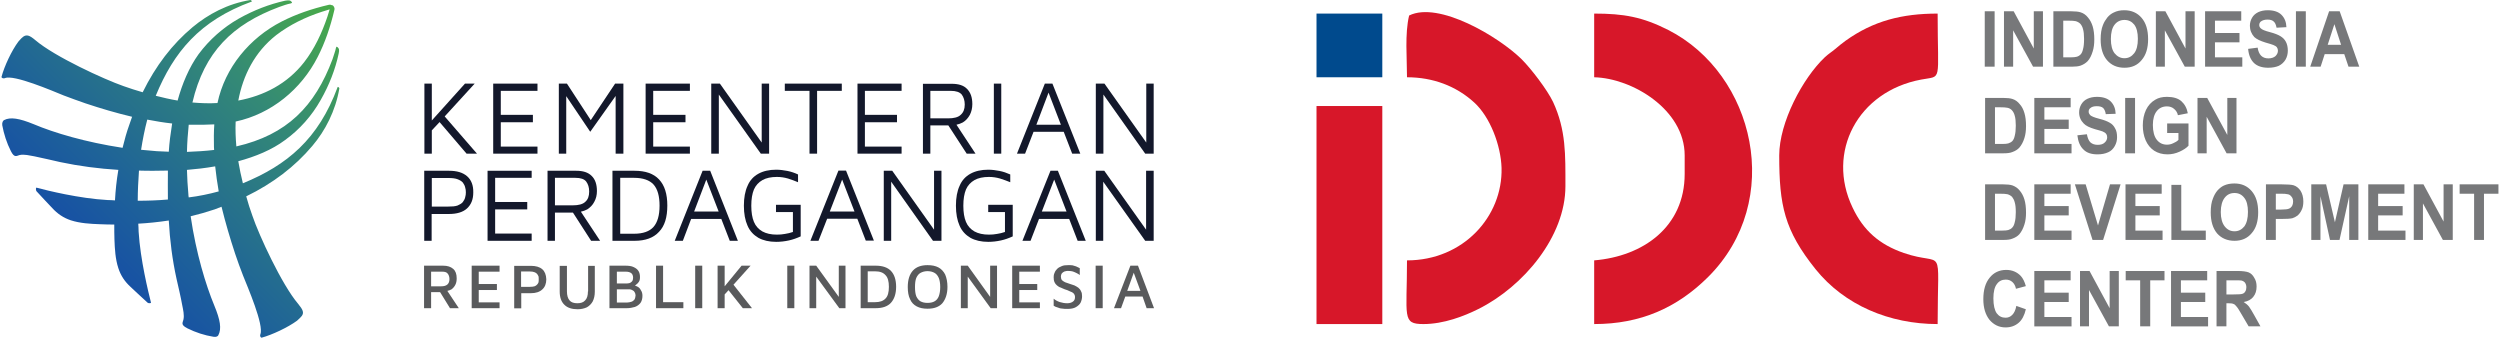
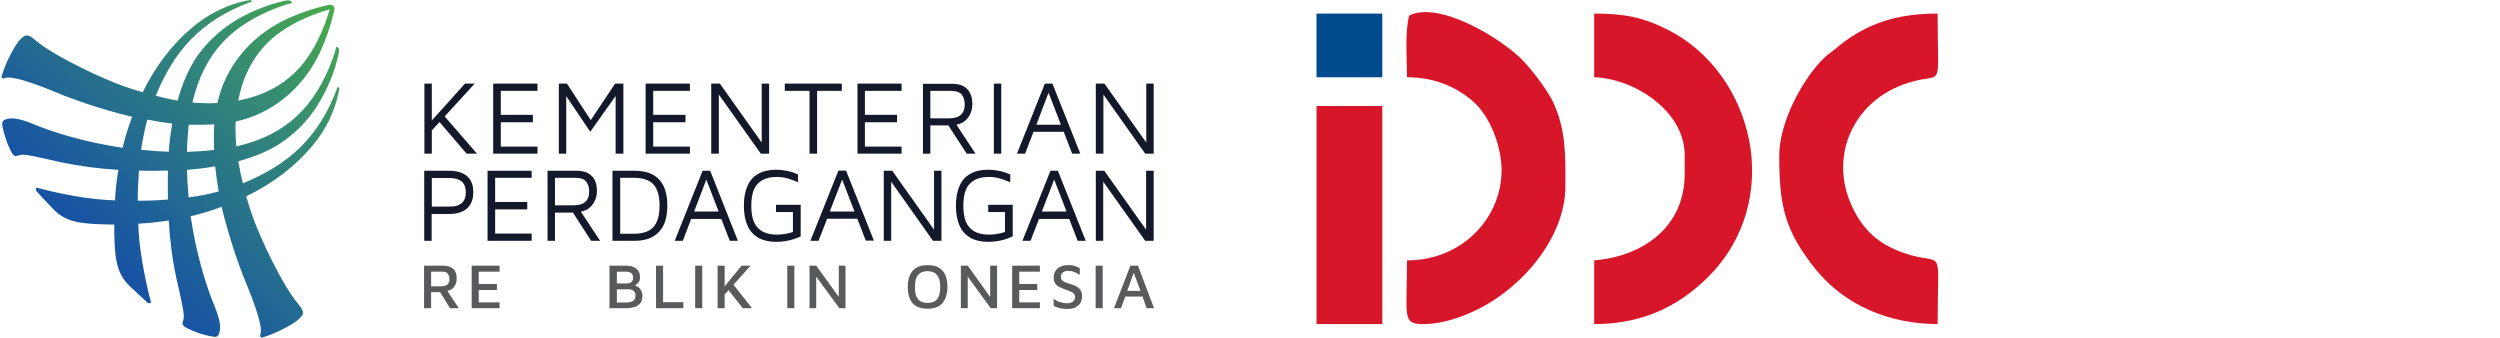
<svg xmlns="http://www.w3.org/2000/svg" xml:space="preserve" width="1777px" height="240px" version="1.1" shape-rendering="geometricPrecision" text-rendering="geometricPrecision" image-rendering="optimizeQuality" fill-rule="evenodd" clip-rule="evenodd" viewBox="0 0 141.54 19.14">
  <defs>
    <linearGradient id="id0" gradientUnits="userSpaceOnUse" x1="5.01" y1="13.98" x2="18.78" y2="0.28">
      <stop offset="0" stop-opacity="1" stop-color="#1751A4" />
      <stop offset="0.2" stop-opacity="1" stop-color="#1E6299" />
      <stop offset="0.659" stop-opacity="1" stop-color="#348A75" />
      <stop offset="1" stop-opacity="1" stop-color="#49AB48" />
    </linearGradient>
  </defs>
  <g id="Layer_x0020_1">
    <g id="_2325258539888">
      <path fill="#D71729" d="M79.79 0.88c-0.25,1.04 -0.12,2.41 -0.12,3.5 1.46,0 2.78,0.49 3.81,1.43 0.9,0.82 1.51,2.42 1.55,3.71 0.07,2.75 -2.17,5.24 -5.36,5.24 0,3.21 -0.3,3.61 0.93,3.61 1.15,0 2.31,-0.45 3.11,-0.85 2.57,-1.28 4.94,-4.12 4.94,-6.96 0,-1.79 0.04,-3.18 -0.7,-4.78 -0.33,-0.69 -1.24,-1.88 -1.78,-2.42 -1.3,-1.28 -4.71,-3.31 -6.38,-2.48z" />
      <path fill="#D71729" d="M100.77 8.81c0,2.83 0.29,4.24 2.06,6.45 1.64,2.04 4.19,3.11 6.92,3.11 0,-4.71 0.44,-3.22 -1.92,-4.03 -1.38,-0.48 -2.28,-1.26 -2.9,-2.57 -1.51,-3.14 0.29,-6.59 3.89,-7.26 1.21,-0.23 0.93,0.24 0.93,-3.74 -2.02,0 -3.64,0.41 -5.22,1.54 -0.23,0.17 -0.38,0.29 -0.59,0.47 -0.24,0.2 -0.35,0.25 -0.58,0.46 -1.27,1.2 -2.59,3.71 -2.59,5.57z" />
      <path fill="#D71729" d="M90.28 4.38c2.15,0.05 5.13,1.83 5.13,4.43l0 1.05c0,3 -2.35,4.67 -5.13,4.9l0 3.61c2.63,0 4.69,-0.92 6.44,-2.65 4.38,-4.34 2.65,-11.53 -2.24,-14.02 -1.46,-0.74 -2.52,-0.93 -4.2,-0.93l0 3.61z" />
      <polygon fill="#D71729" points="74.54,18.37 78.27,18.37 78.27,6.01 74.54,6.01 " />
      <polygon fill="#004A8D" points="74.54,4.38 78.27,4.38 78.27,0.77 74.54,0.77 " />
-       <path fill="#77787A" fill-rule="nonzero" d="M112.42 3.78l0 -3.14 0.56 0 0 3.14 -0.56 0zm1.09 0l0 -3.14 0.55 0 1.14 2.11 0 -2.11 0.52 0 0 3.14 -0.56 0 -1.13 -2.06 0 2.06 -0.52 0zm2.8 -3.14l1.02 0c0.23,0 0.41,0.02 0.53,0.06 0.16,0.05 0.3,0.15 0.41,0.29 0.12,0.14 0.21,0.31 0.27,0.51 0.06,0.2 0.09,0.45 0.09,0.74 0,0.26 -0.03,0.48 -0.09,0.67 -0.07,0.23 -0.16,0.42 -0.29,0.56 -0.1,0.1 -0.23,0.19 -0.4,0.25 -0.12,0.04 -0.28,0.06 -0.49,0.06l-1.05 0 0 -3.14zm0.56 0.53l0 2.08 0.42 0c0.15,0 0.26,-0.01 0.33,-0.03 0.09,-0.02 0.17,-0.07 0.23,-0.13 0.06,-0.06 0.11,-0.16 0.14,-0.3 0.04,-0.14 0.06,-0.33 0.06,-0.58 0,-0.24 -0.02,-0.43 -0.06,-0.56 -0.03,-0.13 -0.09,-0.23 -0.15,-0.3 -0.07,-0.07 -0.16,-0.12 -0.26,-0.15 -0.08,-0.02 -0.23,-0.03 -0.46,-0.03l-0.25 0zm2.12 1.06c0,-0.32 0.04,-0.59 0.13,-0.81 0.06,-0.16 0.15,-0.3 0.25,-0.43 0.11,-0.13 0.23,-0.22 0.36,-0.28 0.18,-0.09 0.37,-0.13 0.6,-0.13 0.41,0 0.74,0.15 0.98,0.43 0.25,0.29 0.37,0.69 0.37,1.21 0,0.51 -0.12,0.9 -0.37,1.19 -0.24,0.29 -0.56,0.43 -0.97,0.43 -0.41,0 -0.74,-0.14 -0.99,-0.43 -0.24,-0.28 -0.36,-0.68 -0.36,-1.18zm0.58 -0.02c0,0.36 0.07,0.63 0.21,0.81 0.15,0.18 0.33,0.28 0.56,0.28 0.22,0 0.4,-0.09 0.55,-0.28 0.14,-0.18 0.21,-0.45 0.21,-0.82 0,-0.36 -0.07,-0.63 -0.21,-0.81 -0.14,-0.17 -0.32,-0.26 -0.55,-0.26 -0.23,0 -0.42,0.09 -0.56,0.27 -0.14,0.18 -0.21,0.45 -0.21,0.81zm2.55 1.57l0 -3.14 0.54 0 1.14 2.11 0 -2.11 0.52 0 0 3.14 -0.56 0 -1.13 -2.06 0 2.06 -0.51 0zm2.79 0l0 -3.14 2.05 0 0 0.53 -1.49 0 0 0.7 1.39 0 0 0.53 -1.39 0 0 0.85 1.55 0 0 0.53 -2.11 0zm2.44 -1.01l0.54 -0.07c0.03,0.21 0.1,0.36 0.2,0.46 0.1,0.1 0.24,0.15 0.41,0.15 0.17,0 0.31,-0.05 0.4,-0.13 0.09,-0.09 0.14,-0.19 0.14,-0.31 0,-0.07 -0.02,-0.13 -0.06,-0.19 -0.04,-0.05 -0.1,-0.09 -0.2,-0.13 -0.07,-0.03 -0.21,-0.07 -0.45,-0.14 -0.29,-0.09 -0.5,-0.19 -0.63,-0.31 -0.16,-0.18 -0.25,-0.39 -0.25,-0.64 0,-0.16 0.04,-0.31 0.12,-0.45 0.08,-0.14 0.19,-0.24 0.35,-0.32 0.15,-0.07 0.33,-0.11 0.54,-0.11 0.35,0 0.61,0.09 0.78,0.26 0.18,0.18 0.27,0.41 0.28,0.7l-0.56 0.03c-0.03,-0.17 -0.08,-0.28 -0.16,-0.35 -0.07,-0.07 -0.19,-0.11 -0.35,-0.11 -0.16,0 -0.29,0.04 -0.38,0.11 -0.06,0.05 -0.09,0.12 -0.09,0.2 0,0.07 0.03,0.14 0.09,0.19 0.07,0.07 0.24,0.14 0.51,0.21 0.27,0.07 0.47,0.15 0.6,0.23 0.13,0.08 0.24,0.18 0.31,0.32 0.07,0.13 0.11,0.3 0.11,0.5 0,0.18 -0.04,0.35 -0.13,0.51 -0.09,0.15 -0.22,0.27 -0.38,0.35 -0.16,0.07 -0.36,0.11 -0.6,0.11 -0.35,0 -0.62,-0.09 -0.81,-0.27 -0.19,-0.19 -0.3,-0.45 -0.33,-0.8zm2.71 1.01l0 -3.14 0.56 0 0 3.14 -0.56 0zm3.59 0l-0.61 0 -0.24 -0.71 -1.11 0 -0.23 0.71 -0.59 0 1.07 -3.14 0.6 0 1.11 3.14zm-1.03 -1.24l-0.38 -1.17 -0.38 1.17 0.76 0zm-20.18 3.01l1.02 0c0.23,0 0.41,0.02 0.53,0.06 0.16,0.05 0.3,0.15 0.41,0.29 0.12,0.13 0.21,0.3 0.27,0.51 0.06,0.2 0.09,0.44 0.09,0.74 0,0.26 -0.03,0.48 -0.09,0.67 -0.07,0.23 -0.17,0.41 -0.29,0.55 -0.1,0.11 -0.23,0.19 -0.4,0.25 -0.12,0.05 -0.28,0.07 -0.49,0.07l-1.05 0 0 -3.14zm0.56 0.53l0 2.08 0.42 0c0.15,0 0.26,-0.01 0.33,-0.03 0.09,-0.03 0.17,-0.07 0.23,-0.13 0.06,-0.06 0.11,-0.16 0.14,-0.3 0.04,-0.15 0.06,-0.34 0.06,-0.58 0,-0.24 -0.02,-0.43 -0.06,-0.56 -0.03,-0.13 -0.09,-0.23 -0.15,-0.3 -0.07,-0.08 -0.16,-0.13 -0.26,-0.15 -0.08,-0.02 -0.23,-0.03 -0.46,-0.03l-0.25 0zm2.23 2.61l0 -3.14 2.06 0 0 0.53 -1.49 0 0 0.7 1.38 0 0 0.53 -1.38 0 0 0.85 1.54 0 0 0.53 -2.11 0zm2.44 -1.02l0.54 -0.06c0.04,0.21 0.1,0.36 0.2,0.46 0.1,0.09 0.24,0.14 0.41,0.14 0.18,0 0.31,-0.04 0.4,-0.13 0.09,-0.08 0.14,-0.18 0.14,-0.3 0,-0.08 -0.02,-0.14 -0.06,-0.19 -0.03,-0.05 -0.1,-0.1 -0.2,-0.14 -0.06,-0.02 -0.21,-0.07 -0.44,-0.13 -0.3,-0.09 -0.51,-0.19 -0.63,-0.32 -0.17,-0.17 -0.26,-0.38 -0.26,-0.63 0,-0.16 0.04,-0.31 0.12,-0.45 0.08,-0.14 0.2,-0.25 0.35,-0.32 0.15,-0.07 0.33,-0.11 0.54,-0.11 0.35,0 0.61,0.09 0.78,0.26 0.18,0.18 0.27,0.41 0.28,0.7l-0.56 0.02c-0.02,-0.16 -0.08,-0.28 -0.15,-0.35 -0.08,-0.07 -0.2,-0.1 -0.36,-0.1 -0.16,0 -0.28,0.03 -0.37,0.11 -0.06,0.05 -0.09,0.11 -0.09,0.2 0,0.07 0.03,0.13 0.08,0.19 0.07,0.07 0.24,0.14 0.51,0.21 0.28,0.07 0.48,0.15 0.61,0.23 0.13,0.07 0.23,0.18 0.3,0.32 0.08,0.13 0.11,0.3 0.11,0.5 0,0.18 -0.04,0.34 -0.13,0.5 -0.09,0.16 -0.21,0.28 -0.37,0.35 -0.17,0.08 -0.37,0.12 -0.61,0.12 -0.35,0 -0.62,-0.09 -0.8,-0.28 -0.19,-0.18 -0.3,-0.45 -0.34,-0.8zm2.71 1.02l0 -3.14 0.56 0 0 3.14 -0.56 0zm2.38 -1.15l0 -0.54 1.21 0 0 1.26c-0.12,0.13 -0.29,0.24 -0.51,0.34 -0.22,0.1 -0.45,0.15 -0.68,0.15 -0.29,0 -0.54,-0.07 -0.76,-0.21 -0.21,-0.14 -0.37,-0.34 -0.48,-0.59 -0.11,-0.26 -0.16,-0.54 -0.16,-0.84 0,-0.33 0.06,-0.62 0.18,-0.88 0.12,-0.25 0.3,-0.45 0.53,-0.58 0.18,-0.11 0.4,-0.16 0.66,-0.16 0.35,0 0.62,0.08 0.81,0.24 0.19,0.17 0.32,0.4 0.37,0.69l-0.56 0.11c-0.03,-0.15 -0.11,-0.27 -0.22,-0.36 -0.1,-0.09 -0.24,-0.14 -0.4,-0.14 -0.24,0 -0.44,0.09 -0.58,0.27 -0.14,0.17 -0.22,0.44 -0.22,0.78 0,0.38 0.08,0.66 0.22,0.84 0.15,0.19 0.34,0.28 0.58,0.28 0.11,0 0.23,-0.02 0.35,-0.08 0.12,-0.05 0.22,-0.11 0.3,-0.19l0 -0.39 -0.64 0zm1.72 1.15l0 -3.14 0.55 0 1.14 2.1 0 -2.1 0.52 0 0 3.14 -0.56 0 -1.13 -2.07 0 2.07 -0.52 0zm-12.04 1.76l1.02 0c0.23,0 0.41,0.02 0.53,0.06 0.16,0.06 0.3,0.15 0.41,0.29 0.12,0.14 0.21,0.31 0.27,0.51 0.06,0.2 0.09,0.45 0.09,0.75 0,0.25 -0.03,0.48 -0.09,0.66 -0.07,0.23 -0.17,0.42 -0.29,0.56 -0.1,0.11 -0.23,0.19 -0.4,0.25 -0.12,0.05 -0.28,0.07 -0.49,0.07l-1.05 0 0 -3.15zm0.56 0.53l0 2.09 0.42 0c0.15,0 0.26,-0.01 0.33,-0.03 0.09,-0.03 0.17,-0.07 0.23,-0.14 0.06,-0.06 0.11,-0.16 0.14,-0.3 0.04,-0.14 0.06,-0.33 0.06,-0.57 0,-0.25 -0.02,-0.43 -0.06,-0.56 -0.03,-0.13 -0.09,-0.23 -0.15,-0.31 -0.07,-0.07 -0.16,-0.12 -0.26,-0.15 -0.08,-0.02 -0.23,-0.03 -0.46,-0.03l-0.25 0zm2.23 2.62l0 -3.15 2.06 0 0 0.53 -1.49 0 0 0.7 1.38 0 0 0.53 -1.38 0 0 0.86 1.54 0 0 0.53 -2.11 0zm3.3 0l-1 -3.15 0.61 0 0.7 2.33 0.68 -2.33 0.6 0 -0.99 3.15 -0.6 0zm1.87 0l0 -3.15 2.05 0 0 0.53 -1.49 0 0 0.7 1.38 0 0 0.53 -1.38 0 0 0.86 1.54 0 0 0.53 -2.1 0zm2.6 0l0 -3.12 0.56 0 0 2.59 1.39 0 0 0.53 -1.95 0zm2.23 -1.56c0,-0.32 0.04,-0.59 0.13,-0.8 0.06,-0.16 0.14,-0.31 0.25,-0.44 0.11,-0.12 0.23,-0.22 0.36,-0.28 0.17,-0.08 0.37,-0.12 0.6,-0.12 0.41,0 0.73,0.14 0.98,0.43 0.25,0.29 0.37,0.69 0.37,1.2 0,0.51 -0.12,0.91 -0.37,1.19 -0.24,0.29 -0.57,0.43 -0.97,0.43 -0.41,0 -0.74,-0.14 -0.99,-0.42 -0.24,-0.29 -0.36,-0.68 -0.36,-1.19zm0.57 -0.02c0,0.36 0.08,0.63 0.22,0.81 0.15,0.19 0.33,0.28 0.56,0.28 0.22,0 0.4,-0.09 0.55,-0.27 0.14,-0.19 0.21,-0.46 0.21,-0.83 0,-0.36 -0.07,-0.63 -0.21,-0.8 -0.14,-0.18 -0.32,-0.27 -0.55,-0.27 -0.24,0 -0.42,0.09 -0.56,0.27 -0.14,0.18 -0.22,0.45 -0.22,0.81zm2.56 1.58l0 -3.15 0.89 0c0.34,0 0.56,0.02 0.67,0.05 0.16,0.05 0.29,0.15 0.4,0.31 0.1,0.16 0.16,0.36 0.16,0.61 0,0.19 -0.03,0.36 -0.1,0.49 -0.06,0.13 -0.14,0.23 -0.23,0.31 -0.1,0.07 -0.19,0.12 -0.29,0.15 -0.13,0.03 -0.33,0.04 -0.58,0.04l-0.36 0 0 1.19 -0.56 0zm0.56 -2.62l0 0.9 0.3 0c0.22,0 0.37,-0.02 0.44,-0.05 0.08,-0.03 0.13,-0.08 0.18,-0.15 0.04,-0.08 0.06,-0.16 0.06,-0.25 0,-0.12 -0.03,-0.21 -0.09,-0.28 -0.06,-0.08 -0.13,-0.13 -0.22,-0.14 -0.07,-0.02 -0.2,-0.03 -0.4,-0.03l-0.27 0zm2.01 2.62l0 -3.15 0.84 0 0.5 2.15 0.49 -2.15 0.84 0 0 3.15 -0.52 0 0 -2.48 -0.55 2.48 -0.54 0 -0.54 -2.48 0 2.48 -0.52 0zm3.23 0l0 -3.15 2.05 0 0 0.53 -1.49 0 0 0.7 1.39 0 0 0.53 -1.39 0 0 0.86 1.55 0 0 0.53 -2.11 0zm2.58 0l0 -3.15 0.55 0 1.14 2.11 0 -2.11 0.52 0 0 3.15 -0.56 0 -1.13 -2.07 0 2.07 -0.52 0zm3.42 0l0 -2.62 -0.82 0 0 -0.53 2.2 0 0 0.53 -0.82 0 0 2.62 -0.56 0zm-25.95 3.74l0.54 0.19c-0.08,0.35 -0.22,0.61 -0.41,0.77 -0.2,0.17 -0.44,0.26 -0.74,0.26 -0.37,0 -0.67,-0.15 -0.91,-0.43 -0.23,-0.29 -0.35,-0.68 -0.35,-1.17 0,-0.53 0.12,-0.93 0.36,-1.22 0.23,-0.29 0.55,-0.44 0.94,-0.44 0.33,0 0.61,0.12 0.82,0.34 0.13,0.14 0.22,0.33 0.29,0.58l-0.56 0.15c-0.03,-0.16 -0.1,-0.29 -0.2,-0.38 -0.11,-0.1 -0.23,-0.14 -0.38,-0.14 -0.21,0 -0.38,0.08 -0.5,0.25 -0.13,0.16 -0.2,0.44 -0.2,0.81 0,0.4 0.07,0.68 0.19,0.85 0.13,0.17 0.29,0.25 0.5,0.25 0.15,0 0.27,-0.05 0.38,-0.16 0.11,-0.11 0.19,-0.28 0.23,-0.51zm1.02 1.16l0 -3.14 2.06 0 0 0.53 -1.49 0 0 0.7 1.38 0 0 0.53 -1.38 0 0 0.85 1.54 0 0 0.53 -2.11 0zm2.59 0l0 -3.14 0.54 0 1.14 2.11 0 -2.11 0.52 0 0 3.14 -0.56 0 -1.13 -2.06 0 2.06 -0.51 0zm3.41 0l0 -2.61 -0.82 0 0 -0.53 2.2 0 0 0.53 -0.81 0 0 2.61 -0.57 0zm1.75 0l0 -3.14 2.05 0 0 0.53 -1.49 0 0 0.7 1.38 0 0 0.53 -1.38 0 0 0.85 1.54 0 0 0.53 -2.1 0zm2.58 0l0 -3.14 1.18 0c0.29,0 0.51,0.03 0.64,0.08 0.14,0.06 0.24,0.16 0.32,0.31 0.09,0.14 0.13,0.3 0.13,0.49 0,0.24 -0.06,0.43 -0.19,0.59 -0.12,0.15 -0.3,0.25 -0.54,0.29 0.12,0.08 0.22,0.16 0.3,0.26 0.07,0.1 0.18,0.27 0.31,0.51l0.34 0.61 -0.67 0 -0.4 -0.68c-0.14,-0.25 -0.24,-0.4 -0.3,-0.46 -0.05,-0.07 -0.1,-0.11 -0.16,-0.13 -0.06,-0.03 -0.16,-0.04 -0.29,-0.04l-0.11 0 0 1.31 -0.56 0zm0.56 -1.81l0.41 0c0.27,0 0.44,-0.01 0.51,-0.04 0.06,-0.02 0.12,-0.07 0.15,-0.13 0.04,-0.06 0.06,-0.14 0.06,-0.24 0,-0.1 -0.03,-0.19 -0.08,-0.26 -0.05,-0.06 -0.12,-0.1 -0.21,-0.12 -0.04,-0.01 -0.18,-0.01 -0.4,-0.01l-0.44 0 0 0.8z" />
    </g>
    <g id="_2325258548000">
      <path fill="url(#id0)" fill-rule="nonzero" d="M17.61 8.28c0.74,-0.87 1.32,-1.99 1.54,-3.27 0,-0.02 -0.03,-0.06 -0.05,-0.07 -0.02,-0.01 -0.04,-0.02 -0.05,0 -1.09,2.95 -2.86,4.42 -5.37,5.45 -0.1,-0.41 -0.19,-0.83 -0.26,-1.25 0.96,-0.26 1.9,-0.64 2.65,-1.2 0.83,-0.6 1.52,-1.38 2.02,-2.27 0.49,-0.86 0.83,-1.74 1.02,-2.63 0.05,-0.22 0.02,-0.3 -0.06,-0.36 0,-0.01 -0.02,-0.02 -0.03,-0.02 -0.03,-0.03 -0.05,0 -0.06,0.04 -0.05,0.25 -0.14,0.44 -0.2,0.66 -1,2.67 -2.58,4.28 -5.45,4.94 -0.04,-0.47 -0.06,-0.94 -0.04,-1.41 2.02,-0.43 3.72,-1.83 4.65,-3.66 0.42,-0.82 0.72,-1.7 0.95,-2.68 0.03,-0.15 -0.08,-0.23 -0.09,-0.24 -0.02,-0.01 -0.04,-0.02 -0.07,-0.02 -0.03,-0.02 -0.08,-0.03 -0.15,-0.02 -0.98,0.23 -1.86,0.53 -2.68,0.95 -1.82,0.93 -3.22,2.62 -3.64,4.62 -0.47,0.03 -0.95,0.01 -1.42,-0.03 0.67,-2.86 2.27,-4.43 4.93,-5.42 0.21,-0.07 0.41,-0.15 0.66,-0.2 0.04,-0.01 0.07,-0.04 0.05,-0.06 -0.01,-0.01 -0.02,-0.03 -0.03,-0.04 -0.06,-0.07 -0.13,-0.09 -0.36,-0.05 -0.89,0.2 -1.76,0.53 -2.63,1.02 -0.88,0.5 -1.66,1.19 -2.27,2.01 -0.54,0.75 -0.93,1.68 -1.19,2.63 -0.42,-0.07 -0.84,-0.17 -1.24,-0.27 1.02,-2.48 2.49,-4.26 5.44,-5.34 0.01,0 0.01,-0.02 0,-0.04 -0.02,-0.02 -0.06,-0.05 -0.07,-0.05 -1.3,0.21 -2.4,0.81 -3.28,1.54 -1.16,0.97 -2.09,2.19 -2.83,3.69 -0.37,-0.11 -0.74,-0.22 -1.09,-0.35 -1.09,-0.38 -3.9,-1.67 -4.99,-2.6 -0.34,-0.29 -0.5,-0.33 -0.69,-0.2 -0.04,0.02 -0.17,0.15 -0.27,0.27 -0.39,0.52 -0.8,1.4 -0.96,2 -0.02,0.06 0.09,0.12 0.19,0.08 0.5,-0.22 2.69,0.72 3.33,0.98 0.41,0.16 0.82,0.3 1.24,0.45 0.87,0.29 1.75,0.55 2.64,0.76 -0.05,0.15 -0.1,0.28 -0.15,0.43 -0.16,0.44 -0.28,0.88 -0.39,1.33 -2.1,-0.32 -3.88,-0.85 -5.04,-1.34 -0.81,-0.33 -1.32,-0.42 -1.68,-0.23 -0.06,0.03 -0.12,0.14 -0.1,0.29 0.09,0.49 0.25,1 0.49,1.47 0.2,0.39 0.31,0.27 0.49,0.22 0.27,-0.06 0.58,0.03 0.83,0.07 0.49,0.1 0.99,0.22 1.48,0.33 1.08,0.23 2.18,0.37 3.29,0.44 -0.1,0.59 -0.16,1.17 -0.19,1.73 -0.15,-0.01 -0.28,-0.02 -0.42,-0.02 -1.61,-0.09 -3.43,-0.54 -4.02,-0.7 -0.06,-0.02 -0.05,0.15 -0.01,0.2 0.26,0.29 0.77,0.82 0.89,0.95 0.3,0.33 0.64,0.56 1.06,0.7 0.53,0.17 1.09,0.2 1.63,0.22 0.26,0.01 0.54,0.02 0.83,0.02 0,0.29 0,0.58 0.01,0.85 0.02,0.54 0.05,1.1 0.22,1.62 0.14,0.43 0.37,0.77 0.7,1.07 0.13,0.12 0.67,0.63 0.96,0.89 0.04,0.04 0.21,0.04 0.19,-0.01 -0.15,-0.6 -0.6,-2.41 -0.7,-4.02 0,-0.15 -0.01,-0.3 -0.02,-0.45 0.55,-0.03 1.14,-0.09 1.73,-0.18 0.06,1.11 0.2,2.22 0.44,3.31 0.11,0.49 0.23,0.98 0.32,1.48 0.05,0.26 0.13,0.57 0.07,0.83 -0.04,0.18 -0.17,0.29 0.22,0.49 0.48,0.24 0.98,0.4 1.48,0.48 0.16,0.03 0.26,-0.03 0.28,-0.09 0.19,-0.36 0.11,-0.86 -0.23,-1.68 -0.48,-1.16 -1.03,-2.95 -1.34,-5.06 0.46,-0.11 0.91,-0.24 1.36,-0.39 0.14,-0.05 0.27,-0.1 0.39,-0.15 0.22,0.9 0.48,1.78 0.77,2.66 0.14,0.42 0.29,0.83 0.45,1.24 0.25,0.63 1.2,2.82 0.98,3.33 -0.04,0.1 0.02,0.2 0.08,0.19 0.59,-0.16 1.48,-0.58 2,-0.96 0.12,-0.1 0.24,-0.23 0.27,-0.27 0.13,-0.18 0.08,-0.34 -0.21,-0.69 -0.92,-1.08 -2.22,-3.89 -2.59,-4.99 -0.13,-0.36 -0.25,-0.73 -0.35,-1.1 1.52,-0.74 2.76,-1.69 3.74,-2.85zm-2.04 -6.29c0.77,-0.59 1.66,-1.02 2.58,-1.32 0.15,-0.05 0.3,-0.09 0.45,-0.14 -0.04,0.14 -0.09,0.28 -0.13,0.42 -0.31,0.92 -0.73,1.82 -1.32,2.58 -0.96,1.23 -2.29,1.9 -3.73,2.17 0.27,-1.43 0.93,-2.75 2.15,-3.71zm-3.51 5.06c-0.03,0.42 -0.03,0.85 -0.02,1.28 0,0.06 0.01,0.12 0.01,0.17 -0.5,0.06 -1.02,0.09 -1.54,0.11 0.01,-0.52 0.05,-1.04 0.1,-1.54 0.07,0 0.14,0 0.19,0 0.42,0.01 0.85,0 1.26,-0.02zm-3.8 -0.27c0.47,0.09 0.94,0.17 1.41,0.22 -0.09,0.56 -0.16,1.1 -0.19,1.6 -0.45,-0.01 -0.91,-0.04 -1.35,-0.09 -0.07,-0.01 -0.14,-0.01 -0.22,-0.02 0.09,-0.57 0.2,-1.14 0.35,-1.71zm-0.54 4.6c0,-0.55 0.03,-1.13 0.07,-1.71 0.55,0.02 1.1,0.01 1.64,0 0,0.55 -0.01,1.1 0,1.64 -0.58,0.05 -1.15,0.07 -1.71,0.07zm2.89 -0.19c-0.01,-0.06 -0.02,-0.12 -0.02,-0.19 -0.04,-0.45 -0.07,-0.91 -0.08,-1.37 0.49,-0.04 1.04,-0.1 1.6,-0.2 0.05,0.48 0.12,0.95 0.2,1.42 -0.55,0.15 -1.12,0.27 -1.7,0.34z" />
      <g>
        <polygon fill="#13182B" fill-rule="nonzero" points="24.39,7.39 24.83,6.92 26.36,8.71 26.95,8.71 25.12,6.6 26.82,4.74 26.27,4.74 24.39,6.83 24.39,4.74 23.97,4.74 23.97,8.71 24.39,8.71 " />
        <polygon fill="#13182B" fill-rule="nonzero" points="30.38,8.31 28.3,8.31 28.3,6.93 30.12,6.93 30.12,6.51 28.3,6.51 28.3,5.15 30.38,5.15 30.38,4.74 27.87,4.74 27.87,8.71 30.38,8.71 " />
        <polygon fill="#13182B" fill-rule="nonzero" points="32.01,5.45 33.37,7.47 34.81,5.44 34.81,8.71 35.25,8.71 35.25,4.74 34.78,4.74 33.4,6.81 32.05,4.74 31.59,4.74 31.59,8.71 32.01,8.71 " />
        <polygon fill="#13182B" fill-rule="nonzero" points="39.02,8.31 36.94,8.31 36.94,6.93 38.77,6.93 38.77,6.51 36.94,6.51 36.94,5.15 39.02,5.15 39.02,4.74 36.51,4.74 36.51,8.71 39.02,8.71 " />
        <polygon fill="#13182B" fill-rule="nonzero" points="40.66,5.36 43.04,8.71 43.51,8.71 43.51,4.74 43.09,4.74 43.09,8.08 40.72,4.74 40.23,4.74 40.23,8.71 40.66,8.71 " />
        <polygon fill="#13182B" fill-rule="nonzero" points="46.23,8.71 46.23,5.15 47.63,5.15 47.63,4.74 44.4,4.74 44.4,5.15 45.8,5.15 45.8,8.71 " />
        <polygon fill="#13182B" fill-rule="nonzero" points="51.02,8.31 48.94,8.31 48.94,6.93 50.76,6.93 50.76,6.51 48.94,6.51 48.94,5.15 51.02,5.15 51.02,4.74 48.52,4.74 48.52,8.71 51.02,8.71 " />
        <path fill="#13182B" fill-rule="nonzero" d="M52.65 7.11l1.02 0 1.04 1.6 0.5 0 -1.08 -1.64c0.13,-0.03 0.25,-0.07 0.36,-0.13 0.17,-0.1 0.3,-0.25 0.4,-0.43 0.09,-0.18 0.14,-0.38 0.14,-0.61 0,-0.38 -0.1,-0.66 -0.3,-0.86 -0.19,-0.2 -0.48,-0.29 -0.87,-0.29l-1.63 0 0 3.96 0.42 0 0 -1.6zm0 -1.96l1.15 0c0.31,0 0.51,0.07 0.63,0.21 0.11,0.15 0.17,0.34 0.17,0.57 0,0.26 -0.08,0.45 -0.23,0.58 -0.14,0.14 -0.39,0.2 -0.71,0.2l-1.01 0 0 -1.56z" />
        <polygon fill="#13182B" fill-rule="nonzero" points="56.25,8.71 56.67,8.71 56.67,4.74 56.25,4.74 " />
        <path fill="#13182B" fill-rule="nonzero" d="M58.5 7.47l1.71 0 0.48 1.24 0.46 0 -1.58 -3.97 -0.43 0 -1.58 3.97 0.46 0 0.48 -1.24zm0.85 -2.22l0.7 1.82 -1.39 0 0.69 -1.82z" />
        <polygon fill="#13182B" fill-rule="nonzero" points="62.46,5.36 64.83,8.71 65.31,8.71 65.31,4.74 64.89,4.74 64.89,8.08 62.52,4.74 62.03,4.74 62.03,8.71 62.46,8.71 " />
        <path fill="#13182B" fill-rule="nonzero" d="M26.39 9.99c-0.24,-0.21 -0.58,-0.31 -1.02,-0.31l-1.41 0 0 3.97 0.42 0 0 -1.52 0.98 0c0.44,0 0.79,-0.1 1.02,-0.31 0.24,-0.22 0.36,-0.51 0.36,-0.91 0.01,-0.4 -0.11,-0.71 -0.35,-0.92zm-0.11 1.2c-0.02,0.09 -0.07,0.18 -0.13,0.26 -0.07,0.09 -0.17,0.14 -0.3,0.2 -0.14,0.05 -0.31,0.06 -0.53,0.06l-0.93 0 0 -1.62 0.93 0c0.22,0 0.4,0.02 0.53,0.07 0.13,0.05 0.23,0.11 0.3,0.19 0.06,0.09 0.11,0.17 0.13,0.27 0.03,0.09 0.04,0.18 0.04,0.29 0,0.09 -0.01,0.18 -0.04,0.28z" />
        <polygon fill="#13182B" fill-rule="nonzero" points="30.05,13.24 27.98,13.24 27.98,11.87 29.8,11.87 29.8,11.45 27.98,11.45 27.98,10.08 30.05,10.08 30.05,9.68 27.55,9.68 27.55,13.65 30.05,13.65 " />
        <path fill="#13182B" fill-rule="nonzero" d="M33.2 11.87c0.17,-0.11 0.31,-0.25 0.4,-0.43 0.1,-0.18 0.15,-0.38 0.15,-0.61 0,-0.38 -0.1,-0.67 -0.3,-0.86 -0.2,-0.2 -0.49,-0.29 -0.88,-0.29l-1.62 0 0 3.97 0.42 0 0 -1.6 1.02 0 1.03 1.6 0.51 0 -1.09 -1.65c0.13,-0.03 0.25,-0.07 0.36,-0.13zm-1.83 -1.79l1.15 0c0.31,0 0.51,0.07 0.62,0.21 0.11,0.15 0.17,0.33 0.17,0.57 0,0.26 -0.07,0.45 -0.22,0.58 -0.14,0.14 -0.39,0.2 -0.71,0.2l-1.01 0 0 -1.56z" />
        <path fill="#13182B" fill-rule="nonzero" d="M34.63 13.65l1.25 0c0.62,0 1.08,-0.17 1.39,-0.51 0.32,-0.33 0.47,-0.82 0.47,-1.49 0,-0.65 -0.15,-1.14 -0.47,-1.48 -0.31,-0.33 -0.77,-0.49 -1.39,-0.49l-1.25 0 0 3.97zm0.44 -3.57l0.78 0c0.51,0 0.88,0.13 1.11,0.38 0.23,0.26 0.34,0.66 0.34,1.2 0,0.55 -0.12,0.95 -0.34,1.2 -0.23,0.26 -0.6,0.39 -1.11,0.39l-0.78 0 0 -3.17z" />
        <path fill="#13182B" fill-rule="nonzero" d="M38.62 13.65l0.47 -1.24 1.71 0 0.48 1.24 0.46 0 -1.57 -3.97 -0.43 0 -1.58 3.97 0.46 0zm1.33 -3.47l0.7 1.81 -1.39 0 0.69 -1.81z" />
        <path fill="#13182B" fill-rule="nonzero" d="M43.9 12.02l0.96 0 0 1.13c-0.15,0.05 -0.3,0.09 -0.45,0.11 -0.15,0.03 -0.3,0.04 -0.46,0.04 -0.33,0 -0.6,-0.06 -0.82,-0.18 -0.21,-0.12 -0.38,-0.3 -0.48,-0.54 -0.1,-0.24 -0.15,-0.54 -0.15,-0.92 0,-0.37 0.05,-0.68 0.15,-0.92 0.1,-0.23 0.27,-0.41 0.48,-0.53 0.21,-0.12 0.49,-0.18 0.82,-0.18 0.22,0 0.42,0.03 0.63,0.09 0.2,0.06 0.4,0.14 0.57,0.21l0 -0.44c-0.19,-0.09 -0.4,-0.16 -0.6,-0.2 -0.21,-0.04 -0.43,-0.07 -0.64,-0.07 -0.4,0 -0.74,0.08 -1.01,0.23 -0.27,0.15 -0.48,0.37 -0.61,0.68 -0.14,0.3 -0.21,0.68 -0.21,1.13 0,0.45 0.07,0.83 0.21,1.14 0.13,0.3 0.34,0.52 0.61,0.68 0.27,0.15 0.61,0.23 1.01,0.23 0.25,0 0.49,-0.03 0.72,-0.08 0.23,-0.05 0.45,-0.13 0.67,-0.23l0 -1.79 -1.4 0 0 0.41z" />
        <path fill="#13182B" fill-rule="nonzero" d="M46.8 12.4l1.71 0 0.48 1.24 0.46 0 -1.58 -3.97 -0.43 0 -1.59 3.98 0.46 0 0.49 -1.25zm0.85 -2.22l0.7 1.81 -1.4 0 0.7 -1.81z" />
        <polygon fill="#13182B" fill-rule="nonzero" points="50.49,9.68 50.01,9.68 50.01,13.65 50.43,13.65 50.43,10.3 52.8,13.65 53.28,13.65 53.28,9.68 52.86,9.68 52.86,13.02 " />
        <path fill="#13182B" fill-rule="nonzero" d="M55.92 12.02l0.96 0 0 1.13c-0.15,0.05 -0.3,0.09 -0.45,0.11 -0.15,0.03 -0.3,0.04 -0.46,0.04 -0.33,0 -0.6,-0.06 -0.82,-0.18 -0.21,-0.12 -0.38,-0.3 -0.48,-0.54 -0.1,-0.24 -0.15,-0.54 -0.15,-0.92 0,-0.37 0.05,-0.68 0.15,-0.92 0.1,-0.23 0.27,-0.41 0.48,-0.53 0.21,-0.12 0.49,-0.18 0.82,-0.18 0.22,0 0.42,0.03 0.63,0.09 0.2,0.06 0.4,0.14 0.58,0.21l0 -0.44c-0.2,-0.09 -0.4,-0.16 -0.61,-0.2 -0.21,-0.04 -0.42,-0.07 -0.64,-0.07 -0.4,0 -0.74,0.08 -1.01,0.23 -0.27,0.15 -0.48,0.37 -0.61,0.68 -0.14,0.3 -0.21,0.68 -0.21,1.13 0,0.45 0.07,0.83 0.21,1.14 0.13,0.3 0.34,0.52 0.61,0.68 0.27,0.15 0.61,0.23 1.01,0.23 0.25,0 0.49,-0.03 0.72,-0.08 0.23,-0.05 0.45,-0.13 0.67,-0.23l0 -1.79 -1.39 0 0 0.41 -0.01 0z" />
        <path fill="#13182B" fill-rule="nonzero" d="M59.46 9.68l-1.59 3.97 0.46 0 0.48 -1.24 1.71 0 0.48 1.24 0.46 0 -1.58 -3.97 -0.42 0zm-0.49 2.31l0.7 -1.81 0.7 1.81 -1.4 0z" />
        <polygon fill="#13182B" fill-rule="nonzero" points="62.45,10.3 64.83,13.65 65.31,13.65 65.31,9.68 64.88,9.68 64.88,13.02 62.51,9.68 62.03,9.68 62.03,13.65 62.45,13.65 " />
        <path fill="#595A5C" fill-rule="nonzero" d="M25.51 16.4c0.09,-0.07 0.17,-0.16 0.22,-0.27 0.05,-0.1 0.07,-0.22 0.07,-0.35 0,-0.24 -0.06,-0.42 -0.2,-0.54 -0.14,-0.12 -0.32,-0.18 -0.58,-0.18l-1.07 0 0 2.41 0.4 0 0 -0.91 0.51 0 0.56 0.91 0.5 0 -0.65 -0.98c0.09,-0.02 0.17,-0.05 0.24,-0.09zm-1.15 -1l0.62 0c0.15,0 0.25,0.03 0.31,0.11 0.06,0.07 0.1,0.18 0.1,0.31 0,0.14 -0.04,0.24 -0.12,0.31 -0.08,0.07 -0.2,0.1 -0.36,0.1l-0.56 0 0 -0.83 0.01 0z" />
        <polygon fill="#595A5C" fill-rule="nonzero" points="26.65,17.47 28.23,17.47 28.23,17.14 27.05,17.14 27.05,16.44 28.08,16.44 28.08,16.1 27.05,16.1 27.05,15.4 28.23,15.4 28.23,15.06 26.65,15.06 " />
-         <path fill="#595A5C" fill-rule="nonzero" d="M30.65 15.26c-0.15,-0.13 -0.37,-0.19 -0.64,-0.19l-0.95 0 0 2.41 0.4 0 0 -0.86 0.55 0c0.27,0 0.49,-0.07 0.64,-0.21 0.15,-0.13 0.23,-0.33 0.23,-0.58 -0.01,-0.26 -0.09,-0.45 -0.23,-0.57zm-0.21 0.74c-0.02,0.05 -0.04,0.09 -0.08,0.13 -0.03,0.04 -0.09,0.08 -0.15,0.1 -0.07,0.02 -0.16,0.03 -0.26,0.03l-0.5 0 0 -0.87 0.5 0c0.1,0 0.19,0.01 0.26,0.04 0.06,0.02 0.12,0.06 0.15,0.1 0.03,0.04 0.06,0.09 0.08,0.14 0.01,0.05 0.01,0.11 0.01,0.16 0,0.06 0,0.11 -0.01,0.17z" />
-         <path fill="#595A5C" fill-rule="nonzero" d="M33.24 16.52c0,0.23 -0.05,0.4 -0.16,0.51 -0.1,0.11 -0.24,0.16 -0.44,0.16 -0.2,0 -0.35,-0.05 -0.44,-0.16 -0.1,-0.11 -0.15,-0.29 -0.15,-0.51l0 -1.45 -0.41 0 0 1.46c0,0.33 0.09,0.58 0.27,0.75 0.17,0.17 0.42,0.25 0.75,0.25 0.19,0 0.37,-0.04 0.52,-0.11 0.14,-0.08 0.25,-0.19 0.33,-0.33 0.08,-0.16 0.12,-0.34 0.12,-0.56l0 -1.46 -0.38 0 0 1.45 -0.01 0z" />
        <path fill="#595A5C" fill-rule="nonzero" d="M36.05 16.25c-0.05,-0.02 -0.1,-0.05 -0.15,-0.07 0.03,-0.01 0.06,-0.03 0.09,-0.06 0.06,-0.04 0.1,-0.09 0.14,-0.15 0.04,-0.06 0.06,-0.14 0.06,-0.26 0,-0.13 -0.02,-0.24 -0.08,-0.34 -0.06,-0.1 -0.15,-0.17 -0.28,-0.23 -0.12,-0.06 -0.28,-0.08 -0.47,-0.08l-0.9 0 0 2.41 0.98 0c0.17,0 0.32,-0.03 0.46,-0.07 0.14,-0.05 0.24,-0.13 0.32,-0.23 0.07,-0.1 0.11,-0.24 0.11,-0.4 0,-0.13 -0.03,-0.24 -0.09,-0.32 -0.04,-0.09 -0.11,-0.16 -0.19,-0.2zm-1.17 -0.85l0.51 0c0.13,0 0.23,0.03 0.3,0.08 0.07,0.05 0.11,0.14 0.11,0.27 0,0.08 -0.02,0.15 -0.06,0.2 -0.04,0.05 -0.09,0.08 -0.15,0.1 -0.05,0.01 -0.11,0.02 -0.17,0.02l-0.54 0 0 -0.67zm0.99 1.59c-0.05,0.06 -0.11,0.1 -0.18,0.12 -0.08,0.02 -0.15,0.04 -0.24,0.04l-0.57 0 0 -0.75 0.56 0c0.06,0 0.12,0 0.18,0 0.06,0.01 0.11,0.03 0.16,0.06 0.05,0.02 0.09,0.06 0.11,0.11 0.03,0.05 0.05,0.11 0.05,0.18 -0.01,0.11 -0.03,0.18 -0.07,0.24z" />
        <polygon fill="#595A5C" fill-rule="nonzero" points="37.5,15.06 37.1,15.06 37.1,17.47 38.65,17.47 38.65,17.13 37.5,17.13 " />
        <polygon fill="#595A5C" fill-rule="nonzero" points="39.32,17.47 39.72,17.47 39.72,15.06 39.32,15.06 " />
        <polygon fill="#595A5C" fill-rule="nonzero" points="42.46,15.06 41.95,15.06 40.99,16.23 40.99,15.06 40.59,15.06 40.59,17.47 40.99,17.47 40.99,16.69 41.21,16.45 42.02,17.47 42.54,17.47 41.49,16.14 " />
        <polygon fill="#595A5C" fill-rule="nonzero" points="44.54,17.47 44.94,17.47 44.94,15.06 44.54,15.06 " />
        <polygon fill="#595A5C" fill-rule="nonzero" points="47.46,16.83 46.18,15.06 45.8,15.06 45.8,17.47 46.18,17.47 46.18,15.68 47.49,17.47 47.84,17.47 47.84,15.06 47.46,15.06 " />
-         <path fill="#595A5C" fill-rule="nonzero" d="M49.55 15.06l-0.85 0 0 2.41 0.85 0c0.39,0 0.68,-0.1 0.87,-0.31 0.18,-0.2 0.29,-0.5 0.29,-0.9 0,-0.4 -0.1,-0.7 -0.29,-0.9 -0.19,-0.2 -0.48,-0.3 -0.87,-0.3zm0.56 1.86c-0.13,0.14 -0.32,0.21 -0.6,0.21l-0.41 0 0 -1.75 0.41 0c0.28,0 0.47,0.07 0.6,0.22 0.13,0.13 0.19,0.35 0.19,0.66 0,0.31 -0.06,0.53 -0.19,0.66z" />
        <path fill="#595A5C" fill-rule="nonzero" d="M53.11 15.16c-0.17,-0.09 -0.37,-0.13 -0.62,-0.13 -0.36,0 -0.64,0.1 -0.83,0.31 -0.19,0.21 -0.29,0.52 -0.29,0.93 0,0.28 0.04,0.51 0.13,0.69 0.08,0.19 0.21,0.32 0.38,0.41 0.17,0.09 0.37,0.13 0.61,0.13 0.37,0 0.65,-0.1 0.84,-0.31 0.18,-0.22 0.29,-0.52 0.29,-0.93 0,-0.28 -0.05,-0.51 -0.13,-0.7 -0.09,-0.17 -0.21,-0.31 -0.38,-0.4zm0.02 1.63c-0.05,0.13 -0.13,0.23 -0.24,0.29 -0.1,0.06 -0.24,0.09 -0.4,0.09 -0.16,0 -0.29,-0.03 -0.4,-0.09 -0.1,-0.06 -0.18,-0.16 -0.24,-0.29 -0.05,-0.14 -0.07,-0.31 -0.07,-0.52 0,-0.21 0.02,-0.38 0.07,-0.51 0.06,-0.13 0.13,-0.23 0.24,-0.29 0.11,-0.06 0.24,-0.1 0.4,-0.1 0.16,0 0.3,0.04 0.4,0.1 0.11,0.06 0.18,0.16 0.24,0.29 0.05,0.13 0.08,0.3 0.08,0.51 0,0.21 -0.03,0.38 -0.08,0.52z" />
        <polygon fill="#595A5C" fill-rule="nonzero" points="56.04,16.83 54.77,15.06 54.38,15.06 54.38,17.47 54.77,17.47 54.77,15.68 56.07,17.47 56.43,17.47 56.43,15.06 56.04,15.06 " />
        <polygon fill="#595A5C" fill-rule="nonzero" points="57.29,17.47 58.86,17.47 58.86,17.14 57.69,17.14 57.69,16.44 58.71,16.44 58.71,16.1 57.69,16.1 57.69,15.4 58.86,15.4 58.86,15.06 57.29,15.06 " />
        <path fill="#595A5C" fill-rule="nonzero" d="M61.04 16.31c-0.07,-0.05 -0.14,-0.09 -0.22,-0.13 -0.09,-0.03 -0.17,-0.06 -0.27,-0.09 -0.1,-0.03 -0.18,-0.06 -0.26,-0.09 -0.08,-0.04 -0.14,-0.08 -0.18,-0.12 -0.04,-0.05 -0.06,-0.12 -0.06,-0.21 0,-0.06 0.02,-0.12 0.05,-0.17 0.04,-0.05 0.09,-0.08 0.15,-0.11 0.07,-0.02 0.14,-0.04 0.25,-0.03 0.08,0 0.17,0.01 0.23,0.03 0.07,0.03 0.14,0.05 0.21,0.09 0.06,0.03 0.12,0.06 0.18,0.11l0 -0.39c-0.08,-0.04 -0.15,-0.07 -0.21,-0.1 -0.07,-0.02 -0.13,-0.04 -0.2,-0.06 -0.07,-0.01 -0.16,-0.01 -0.25,-0.01 -0.14,0 -0.27,0.01 -0.37,0.06 -0.11,0.04 -0.19,0.09 -0.26,0.16 -0.06,0.06 -0.11,0.13 -0.14,0.22 -0.04,0.08 -0.05,0.16 -0.05,0.24 0,0.11 0.01,0.2 0.05,0.29 0.03,0.07 0.08,0.13 0.14,0.18 0.06,0.05 0.13,0.1 0.21,0.12 0.07,0.04 0.15,0.06 0.23,0.1 0.1,0.03 0.19,0.06 0.28,0.11 0.09,0.03 0.17,0.07 0.22,0.12 0.05,0.06 0.08,0.12 0.08,0.21 0,0.11 -0.03,0.19 -0.11,0.25 -0.07,0.06 -0.19,0.1 -0.33,0.1 -0.15,0 -0.3,-0.03 -0.43,-0.07 -0.14,-0.05 -0.25,-0.11 -0.34,-0.19l0 0.4c0.07,0.05 0.15,0.08 0.23,0.1 0.07,0.03 0.16,0.06 0.24,0.06 0.1,0.02 0.2,0.02 0.32,0.02 0.19,0 0.35,-0.03 0.47,-0.1 0.12,-0.07 0.22,-0.16 0.27,-0.26 0.05,-0.11 0.08,-0.23 0.08,-0.35 0,-0.11 -0.01,-0.21 -0.06,-0.29 -0.03,-0.08 -0.09,-0.15 -0.15,-0.2z" />
        <polygon fill="#595A5C" fill-rule="nonzero" points="62.02,17.47 62.42,17.47 62.42,15.06 62.02,15.06 " />
        <path fill="#595A5C" fill-rule="nonzero" d="M64.91 17.47l0.42 0 -0.91 -2.41 -0.43 0 -0.93 2.41 0.4 0 0.24 -0.66 0.98 0 0.23 0.66zm-1.1 -0.98l0.37 -1.03 0.38 1.03 -0.75 0z" />
      </g>
    </g>
  </g>
</svg>